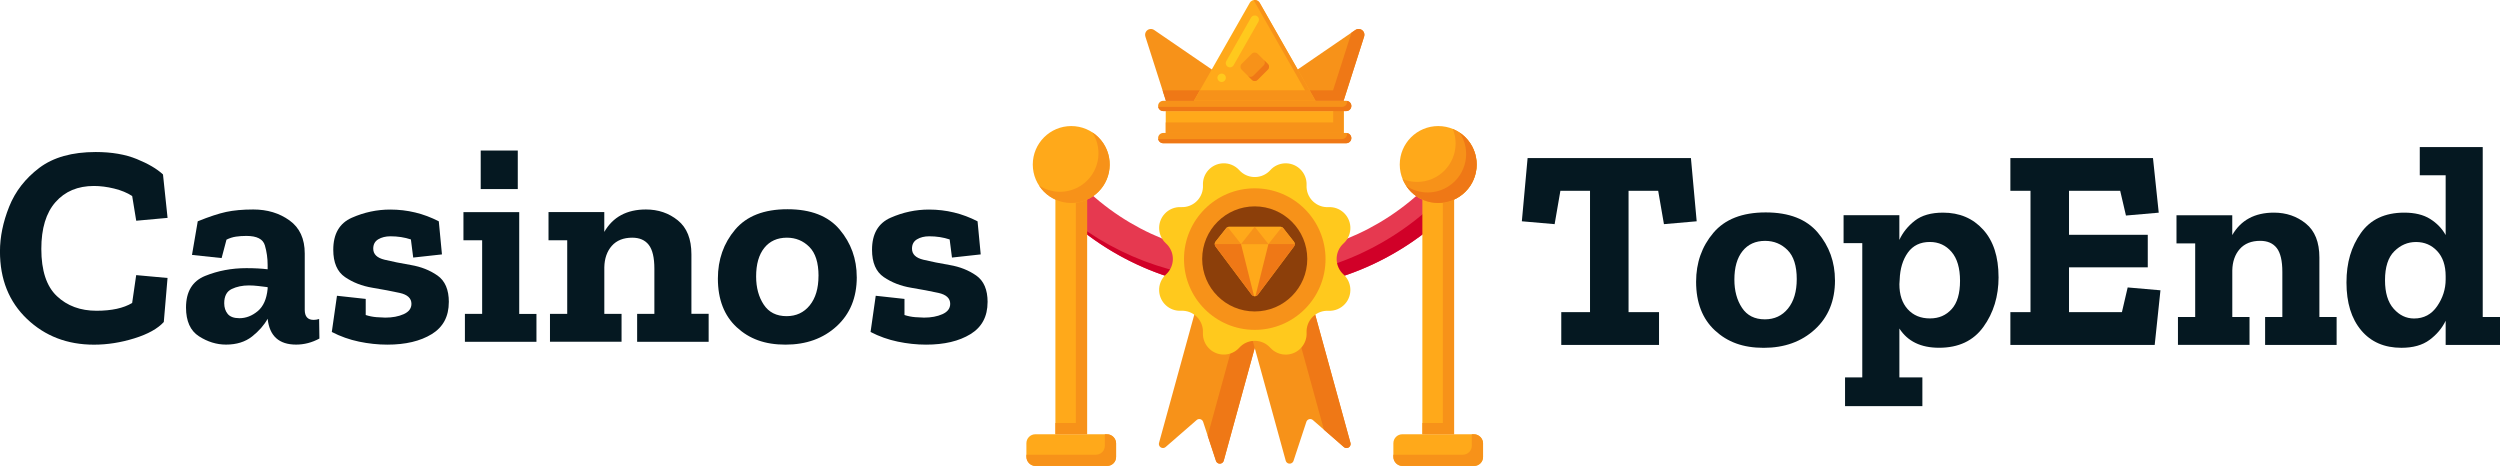
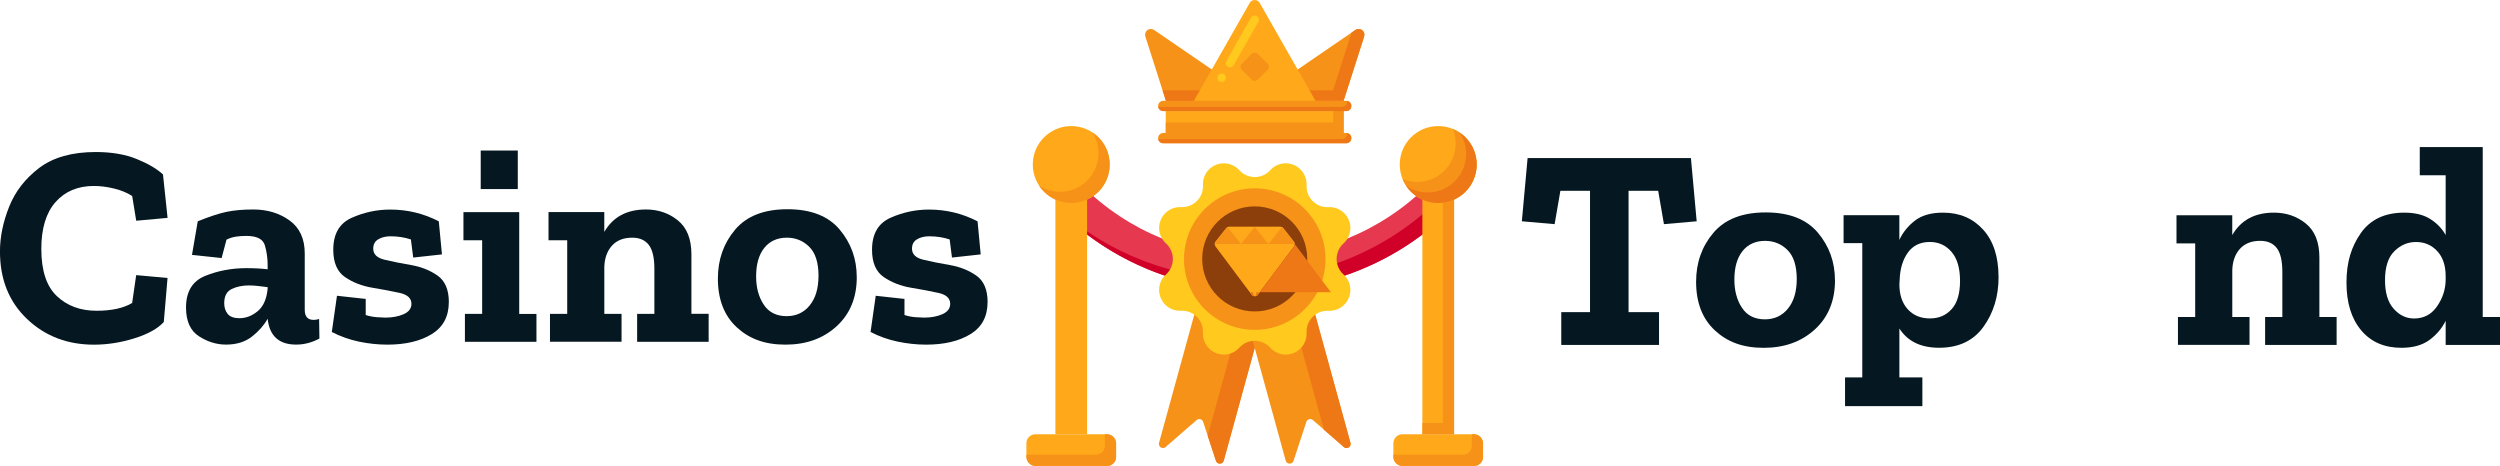
<svg xmlns="http://www.w3.org/2000/svg" id="Layer_2" data-name="Layer 2" viewBox="0 0 681.8 127.07">
  <defs>
    <style>
      .cls-1 {
        fill: #e63950;
      }

      .cls-1, .cls-2, .cls-3, .cls-4, .cls-5, .cls-6, .cls-7, .cls-8 {
        stroke-width: 0px;
      }

      .cls-2 {
        fill: #ffc91d;
      }

      .cls-3 {
        fill: #ffa91a;
      }

      .cls-4 {
        fill: #8c3f0a;
      }

      .cls-5 {
        fill: #d10028;
      }

      .cls-6 {
        fill: #f79219;
      }

      .cls-7 {
        fill: #ef7816;
      }

      .cls-8 {
        fill: #051821;
      }
    </style>
  </defs>
  <g id="Layer_4" data-name="Layer 4">
    <g>
      <g>
        <path class="cls-8" d="m462.73,60.35l-8.94.78-1.57-9.09h-8.08v33.09h8.31v8.94h-26.66v-8.94h7.84v-33.09h-8.08l-1.57,9.09-8.94-.78,1.57-17.25h44.54l1.57,17.25Z" />
        <path class="cls-8" d="m500.44,76.43c0,5.59-1.83,10.06-5.49,13.41-3.66,3.35-8.31,5.02-13.96,5.02s-9.87-1.58-13.29-4.74-5.14-7.59-5.14-13.29c0-5.18,1.57-9.62,4.71-13.33,3.14-3.71,7.89-5.57,14.27-5.57s11.12,1.84,14.23,5.53c3.11,3.69,4.66,8.01,4.66,12.98Zm-10.43-.31c0-3.61-.84-6.25-2.51-7.92-1.67-1.67-3.71-2.51-6.12-2.51-2.61,0-4.66.93-6.15,2.78-1.49,1.86-2.23,4.46-2.23,7.8,0,3.03.69,5.59,2.08,7.68,1.38,2.09,3.46,3.14,6.23,3.14,2.61,0,4.72-.98,6.31-2.94,1.59-1.96,2.39-4.64,2.39-8.04Z" />
        <path class="cls-8" d="m545.05,75.56c0,5.23-1.37,9.75-4.12,13.56-2.74,3.82-6.78,5.72-12.11,5.72-4.97,0-8.57-1.75-10.82-5.25v13.33h6.27v7.84h-21.09v-7.84h4.7v-36.62h-5.1v-7.61h15.21v6.74c.94-2.04,2.35-3.79,4.23-5.25,1.88-1.46,4.44-2.19,7.68-2.19,4.5,0,8.14,1.54,10.94,4.63,2.8,3.08,4.2,7.4,4.2,12.94Zm-10.51,1.02c0-3.45-.77-6.08-2.31-7.88-1.54-1.8-3.52-2.71-5.92-2.71-2.61,0-4.61.97-6,2.9-1.38,1.93-2.13,4.39-2.23,7.37l-.08,1.25c0,2.88.76,5.15,2.27,6.82,1.52,1.67,3.53,2.51,6.04,2.51s4.38-.84,5.92-2.51c1.54-1.67,2.31-4.26,2.31-7.76Z" />
-         <path class="cls-8" d="m587.63,94.07h-39.36v-8.94h5.49v-33.09h-5.49v-8.94h38.89l1.57,14.9-8.94.78-1.57-6.74h-13.96v12h21.48v8.86h-21.48v12.23h14.43l1.57-6.74,8.94.78-1.57,14.9Z" />
        <path class="cls-8" d="m637.26,94.07h-19.52v-7.61h4.7v-12.31c0-3.03-.51-5.2-1.53-6.51-1.02-1.31-2.52-1.96-4.51-1.96-2.4,0-4.26.75-5.57,2.23-1.31,1.49-1.99,3.44-2.04,5.84v12.7h4.7v7.61h-19.52v-7.61h4.7v-20.07h-5.1v-7.68h15.21v5.41c2.35-4.08,6.14-6.12,11.37-6.12,3.34,0,6.25.99,8.7,2.98,2.46,1.99,3.69,5.07,3.69,9.25v16.23h4.7v7.61Z" />
        <path class="cls-8" d="m681.8,94.07h-14.82v-6.59c-.99,2.04-2.46,3.78-4.39,5.21-1.93,1.44-4.5,2.16-7.68,2.16-4.65,0-8.31-1.59-10.98-4.78-2.67-3.19-4-7.53-4-13.02s1.31-9.77,3.92-13.49c2.61-3.71,6.56-5.57,11.84-5.57,2.87,0,5.23.57,7.06,1.72,1.83,1.15,3.24,2.61,4.23,4.39v-16.31h-7.06v-7.68h17.17v46.34h4.71v7.61Zm-14.82-17.88v-.86c0-2.93-.77-5.21-2.31-6.86-1.54-1.65-3.46-2.47-5.76-2.47s-4.22.84-5.92,2.51c-1.7,1.67-2.55,4.31-2.55,7.92,0,3.4.78,5.99,2.35,7.76,1.57,1.78,3.42,2.67,5.57,2.67,2.67,0,4.77-1.12,6.31-3.37,1.54-2.25,2.31-4.68,2.31-7.29Z" />
      </g>
      <g>
        <path class="cls-8" d="m44.69,87.8c-1.67,1.83-4.35,3.32-8.04,4.47-3.69,1.15-7.36,1.73-11.02,1.73-7.27,0-13.36-2.34-18.27-7.02-4.91-4.68-7.37-10.81-7.37-18.39,0-3.97.84-8.05,2.51-12.23,1.67-4.18,4.42-7.71,8.23-10.59,3.82-2.87,8.94-4.31,15.37-4.31,4.34,0,8.08.64,11.21,1.92,3.14,1.28,5.51,2.68,7.14,4.2l1.25,11.84-8.55.78-1.1-6.74c-1.36-.89-3.01-1.57-4.94-2.04-1.93-.47-3.76-.7-5.49-.7-4.39,0-7.88,1.46-10.47,4.39-2.59,2.93-3.88,7.19-3.88,12.78,0,5.91,1.41,10.19,4.23,12.86,2.82,2.67,6.43,4,10.82,4,4.13,0,7.37-.71,9.72-2.12l1.1-7.6,8.55.78-1.02,12Z" />
        <path class="cls-8" d="m53.94,60.35c3.08-1.25,5.66-2.1,7.72-2.55,2.06-.44,4.53-.67,7.41-.67,3.82,0,7.11.99,9.88,2.98,2.77,1.99,4.16,4.99,4.16,9.02v15.37c0,1.83.81,2.74,2.43,2.74.47,0,.97-.08,1.49-.24l.08,5.33c-2.04,1.1-4.16,1.65-6.35,1.65-4.65,0-7.24-2.33-7.76-6.98v-.08c-.99,1.78-2.42,3.4-4.27,4.86-1.86,1.46-4.22,2.2-7.1,2.2-2.56,0-5.02-.76-7.37-2.27s-3.53-4.13-3.53-7.84c0-4.34,1.74-7.21,5.21-8.62,3.48-1.41,7.23-2.12,11.25-2.12,2.25,0,4.18.11,5.8.31v-1.18c0-1.83-.25-3.61-.75-5.33-.5-1.73-2.18-2.59-5.06-2.59-1.05,0-2,.07-2.86.2-.86.13-1.71.4-2.55.82l-1.33,5.02-8.08-.86,1.57-9.17Zm19.05,18.43v-.47c-.84-.1-1.69-.21-2.55-.31-.86-.1-1.71-.16-2.55-.16-1.78,0-3.35.33-4.7.98-1.36.65-2.04,1.95-2.04,3.88,0,1.15.31,2.12.94,2.9.63.78,1.7,1.18,3.21,1.18,1.78,0,3.44-.64,4.98-1.92,1.54-1.28,2.44-3.31,2.71-6.08Z" />
        <path class="cls-8" d="m122.4,82.39c0,3.92-1.56,6.84-4.67,8.74-3.11,1.91-7.15,2.86-12.11,2.86-2.56,0-5.14-.28-7.72-.82s-5.06-1.42-7.41-2.63l1.41-9.88,7.84.86v4.39c.94.31,1.93.51,2.98.59,1.05.08,1.83.12,2.35.12,1.93,0,3.61-.31,5.02-.94s2.12-1.57,2.12-2.82c0-1.51-1.07-2.51-3.21-2.98-2.14-.47-4.63-.94-7.45-1.41s-5.31-1.44-7.45-2.9c-2.14-1.46-3.21-3.95-3.21-7.45,0-4.34,1.69-7.25,5.06-8.74,3.37-1.49,6.86-2.23,10.47-2.23,4.7,0,9.12,1.07,13.25,3.21l.86,9.02-7.84.86-.63-4.94c-1.72-.57-3.58-.86-5.57-.86-1.31,0-2.42.28-3.33.82-.92.55-1.37,1.4-1.37,2.55,0,1.52,1.03,2.52,3.1,3.02,2.06.5,4.47.98,7.21,1.45s5.15,1.42,7.21,2.86c2.06,1.44,3.1,3.86,3.1,7.25Z" />
        <path class="cls-8" d="m146.31,93.21h-19.52v-7.61h4.7v-20.07h-5.1v-7.68h15.21v27.76h4.7v7.61Zm-15.21-41.64v-10.51h10.11v10.51h-10.11Z" />
        <path class="cls-8" d="m193.28,93.21h-19.52v-7.61h4.7v-12.31c0-3.03-.51-5.2-1.53-6.51-1.02-1.31-2.52-1.96-4.51-1.96-2.4,0-4.26.75-5.57,2.23-1.31,1.49-1.99,3.44-2.04,5.84v12.7h4.7v7.61h-19.52v-7.61h4.7v-20.07h-5.1v-7.68h15.21v5.41c2.35-4.08,6.14-6.12,11.37-6.12,3.34,0,6.25.99,8.7,2.98,2.46,1.99,3.69,5.07,3.69,9.25v16.23h4.7v7.61Z" />
        <path class="cls-8" d="m233.66,75.56c0,5.59-1.83,10.06-5.49,13.41-3.66,3.35-8.31,5.02-13.96,5.02s-9.87-1.58-13.29-4.74c-3.42-3.16-5.14-7.59-5.14-13.29,0-5.18,1.57-9.62,4.7-13.33s7.89-5.57,14.27-5.57,11.12,1.84,14.23,5.53c3.11,3.69,4.67,8.01,4.67,12.98Zm-10.43-.31c0-3.61-.84-6.25-2.51-7.92-1.67-1.67-3.71-2.51-6.12-2.51-2.61,0-4.67.93-6.16,2.78-1.49,1.86-2.23,4.46-2.23,7.8,0,3.03.69,5.59,2.08,7.68,1.38,2.09,3.46,3.14,6.23,3.14,2.61,0,4.72-.98,6.31-2.94,1.59-1.96,2.39-4.64,2.39-8.04Z" />
        <path class="cls-8" d="m269.33,82.39c0,3.92-1.56,6.84-4.67,8.74-3.11,1.91-7.15,2.86-12.11,2.86-2.56,0-5.14-.28-7.72-.82s-5.06-1.42-7.41-2.63l1.41-9.88,7.84.86v4.39c.94.31,1.93.51,2.98.59,1.05.08,1.83.12,2.35.12,1.93,0,3.61-.31,5.02-.94s2.12-1.57,2.12-2.82c0-1.51-1.07-2.51-3.21-2.98-2.14-.47-4.63-.94-7.45-1.41s-5.31-1.44-7.45-2.9c-2.14-1.46-3.21-3.95-3.21-7.45,0-4.34,1.69-7.25,5.06-8.74,3.37-1.49,6.86-2.23,10.47-2.23,4.7,0,9.12,1.07,13.25,3.21l.86,9.02-7.84.86-.63-4.94c-1.72-.57-3.58-.86-5.57-.86-1.31,0-2.42.28-3.33.82-.92.55-1.37,1.4-1.37,2.55,0,1.52,1.03,2.52,3.1,3.02,2.06.5,4.47.98,7.21,1.45s5.15,1.42,7.21,2.86c2.06,1.44,3.1,3.86,3.1,7.25Z" />
      </g>
      <g>
        <path class="cls-1" d="m342.19,79.19c-20.21.06-39.6-7.98-53.85-22.31l6.51-6.51c26.15,26.15,68.54,26.15,94.68,0,0,0,0,0,0,0l6.51,6.51c-14.25,14.33-33.64,22.36-53.85,22.31Z" />
        <path class="cls-5" d="m392.98,53.82c-14.25,14.33-33.64,22.36-53.85,22.31-18.71.05-36.77-6.83-50.7-19.32l-.09.09c29.74,29.74,77.96,29.74,107.7,0l-3.07-3.07Z" />
        <rect class="cls-3" x="279.92" y="118.43" width="24.46" height="8.64" rx="2.45" ry="2.45" />
        <path class="cls-6" d="m301.93,118.44h-.61v3.12c0,1.36-1.1,2.45-2.45,2.45h-18.94v.61c0,1.36,1.1,2.45,2.45,2.45h19.55c1.36,0,2.45-1.1,2.45-2.45h0v-3.73c0-1.36-1.1-2.45-2.45-2.45h0Z" />
        <path class="cls-3" d="m296.47,51.75v66.68h-8.64V51.75h8.64Z" />
-         <path class="cls-6" d="m293.4,51.75v63.61h-5.57v3.07h8.64V51.75h-3.07Z" />
        <circle class="cls-3" cx="292.15" cy="44.87" r="10.49" />
        <path class="cls-6" d="m297.88,36.08c3.16,4.85,1.79,11.35-3.07,14.52-3.48,2.27-7.97,2.27-11.45,0,3.16,4.85,9.66,6.22,14.52,3.06,4.85-3.16,6.22-9.66,3.06-14.52-.8-1.22-1.84-2.26-3.06-3.06Z" />
        <rect class="cls-3" x="380" y="118.43" width="24.46" height="8.64" rx="2.45" ry="2.45" />
        <path class="cls-6" d="m402.01,118.44h-.62v3.12c0,1.36-1.1,2.45-2.45,2.45h-18.94v.61c0,1.36,1.1,2.45,2.45,2.45h19.55c1.36,0,2.45-1.1,2.45-2.45h0v-3.73c0-1.36-1.1-2.45-2.45-2.45h0Z" />
        <path class="cls-3" d="m396.55,51.75v66.68h-8.64V51.75h8.64Z" />
        <path class="cls-6" d="m393.49,51.75v63.61h-5.57v3.07h8.64V51.75h-3.07Z" />
        <circle class="cls-3" cx="392.23" cy="44.87" r="10.49" />
        <path class="cls-6" d="m396.2,35.16c2.19,5.37-.39,11.49-5.76,13.68-2.54,1.03-5.38,1.03-7.92,0,2.19,5.36,8.32,7.93,13.68,5.74,5.36-2.19,7.93-8.32,5.74-13.68-1.07-2.61-3.14-4.68-5.74-5.74h0Z" />
        <path class="cls-7" d="m398.07,36.16c3.22,4.81,1.94,11.33-2.88,14.55-3.53,2.37-8.14,2.37-11.68,0,3.23,4.81,9.74,6.1,14.55,2.87,4.81-3.23,6.1-9.74,2.87-14.55-.76-1.14-1.74-2.11-2.87-2.87h0Z" />
        <path class="cls-3" d="m317.92,30.29h48.54v5.98h-48.54v-5.98Z" />
        <path class="cls-6" d="m363.59,30.29v3.1h-45.67v2.87h48.54v-5.98h-2.87Z" />
        <path class="cls-6" d="m367.14,30.29h-49.9c-.77,0-1.4-.63-1.4-1.4h0c0-.77.63-1.4,1.4-1.4h49.9c.77,0,1.4.63,1.4,1.4h0c0,.77-.62,1.4-1.39,1.4h0Z" />
        <path class="cls-7" d="m367.37,27.52c.01.08.02.15.02.23,0,.77-.62,1.4-1.39,1.4h-49.9c-.08,0-.15,0-.23-.02.11.67.7,1.17,1.38,1.17h49.9c.77,0,1.4-.62,1.4-1.4,0-.68-.49-1.27-1.17-1.38h0Z" />
        <path class="cls-6" d="m367.14,39.06h-49.9c-.77,0-1.4-.63-1.4-1.4,0-.77.63-1.4,1.4-1.4h49.9c.77,0,1.4.62,1.4,1.39h0c0,.77-.63,1.4-1.4,1.4h0Z" />
        <path class="cls-7" d="m367.37,36.29c.01.08.02.15.02.23,0,.77-.63,1.4-1.4,1.4h-49.9c-.08,0-.15,0-.23-.02.11.67.7,1.17,1.38,1.17h49.9c.77,0,1.4-.62,1.4-1.39,0-.69-.49-1.27-1.17-1.38h0Z" />
        <path class="cls-6" d="m312.36,9.96l5.61,17.54h24.99l-28.2-19.32c-.72-.49-1.7-.31-2.19.41-.28.4-.35.91-.2,1.37h0Z" />
        <path class="cls-7" d="m338.76,24.63h-21.71l.92,2.87h24.99l-4.19-2.87Z" />
        <path class="cls-6" d="m372.03,9.96l-5.61,17.54h-24.99l28.2-19.32c.72-.49,1.7-.31,2.19.41.28.4.35.91.2,1.37Z" />
        <path class="cls-7" d="m369.64,8.18l-1.06.73-5.03,15.72h-17.92l-4.2,2.87h24.99l5.61-17.54c.26-.83-.19-1.72-1.02-1.98-.46-.15-.97-.07-1.37.2Z" />
        <path class="cls-3" d="m340.82.8l-15.22,26.7h33.17l-15.22-26.7c-.43-.76-1.39-1.02-2.15-.59-.25.14-.45.34-.59.59Z" />
-         <path class="cls-6" d="m343.56.8c-.33-.59-1.01-.9-1.67-.77l14.02,24.59h-28.66l-1.64,2.87h33.17l-15.22-26.7Z" />
        <rect class="cls-6" x="339.11" y="15.13" width="6.15" height="6.15" rx="1.1" ry="1.1" transform="translate(87.35 247.29) rotate(-45)" />
-         <path class="cls-7" d="m345.77,17.43l-1.15-1.15c.43.43.43,1.12,0,1.55,0,0,0,0,0,0l-2.8,2.8c-.43.43-1.12.43-1.55,0,0,0,0,0,0,0l1.15,1.15c.43.43,1.12.43,1.55,0,0,0,0,0,0,0l2.8-2.8c.43-.43.43-1.12,0-1.55,0,0,0,0,0,0Z" />
        <path class="cls-2" d="m333.16,22.36c-.52,0-.97-.34-1.1-.84-.09-.29-.05-.61.11-.87.32-.54,1.01-.73,1.56-.43.55.31.75,1.01.43,1.57-.2.36-.59.58-1,.58h0Zm2.28-3.99c-.2,0-.39-.05-.57-.15-.55-.32-.74-1.02-.43-1.57l6.75-11.86c.33-.54,1.01-.72,1.57-.43.55.32.74,1.02.43,1.57l-6.76,11.86c-.2.36-.59.58-1,.58h0Z" />
        <path class="cls-6" d="m331.62,125.68l-3.5-10.63c-.19-.58-.82-.9-1.4-.71-.14.05-.27.12-.38.22l-8.45,7.35c-.46.4-1.16.35-1.57-.11-.24-.28-.33-.66-.23-1.02l11.5-41.82,17.65,4.85-11.5,41.82c-.17.59-.78.93-1.37.77-.35-.1-.63-.37-.75-.71h0Z" />
        <path class="cls-7" d="m327.59,78.95l-.44,1.6,11.84,3.25-9.63,35.03,2.26,6.85c.19.58.82.9,1.4.71.35-.12.62-.4.72-.76l11.5-41.82-17.65-4.85Z" />
        <path class="cls-6" d="m352.77,125.68l3.5-10.63c.19-.58.82-.9,1.4-.71.14.05.27.12.38.22l8.44,7.35c.46.4,1.16.35,1.57-.11.24-.28.33-.66.23-1.02l-11.5-41.82-17.65,4.85,11.5,41.82c.16.59.78.94,1.37.77.36-.1.64-.37.76-.72h0Z" />
        <path class="cls-7" d="m368.3,120.78l-11.5-41.82-5.81,1.6,10.07,36.62,5.44,4.74c.46.4,1.16.36,1.57-.11.25-.28.33-.67.23-1.03h0Z" />
        <path class="cls-2" d="m346.42,46.41c2.11-2.33,5.71-2.51,8.04-.4,1.27,1.15,1.95,2.8,1.87,4.51-.16,3.14,2.26,5.81,5.39,5.97.19,0,.39,0,.58,0,3.14-.16,5.81,2.26,5.97,5.4.09,1.71-.6,3.36-1.87,4.51-2.33,2.11-2.51,5.7-.41,8.04.13.14.27.28.41.41,2.33,2.11,2.51,5.71.41,8.04-1.15,1.27-2.8,1.95-4.51,1.87-3.14-.16-5.81,2.26-5.97,5.39,0,.19,0,.38,0,.58.16,3.14-2.26,5.81-5.4,5.97-1.71.09-3.36-.6-4.51-1.87-2.11-2.33-5.7-2.52-8.04-.41-.14.13-.28.27-.41.41-2.11,2.33-5.71,2.51-8.04.4-1.27-1.15-1.95-2.8-1.87-4.51.16-3.14-2.26-5.81-5.39-5.97-.19,0-.38,0-.58,0-3.14.16-5.81-2.26-5.97-5.4-.09-1.71.6-3.36,1.87-4.51,2.33-2.11,2.51-5.7.41-8.04-.13-.14-.27-.28-.41-.41-2.33-2.11-2.51-5.71-.4-8.04,1.15-1.27,2.8-1.95,4.51-1.87,3.14.16,5.81-2.26,5.97-5.39,0-.19,0-.39,0-.58-.16-3.14,2.26-5.81,5.4-5.97,1.71-.09,3.36.6,4.51,1.87,2.11,2.33,5.71,2.51,8.04.41.14-.13.28-.26.41-.41h0Z" />
        <circle class="cls-6" cx="342.2" cy="70.66" r="19.3" />
        <circle class="cls-4" cx="342.19" cy="70.61" r="14.33" />
        <path class="cls-3" d="m353.11,66.56c0,.23-.07.46-.21.65l-4.25,5.68-2.75,3.67-2.84,3.79c-.16.22-.41.37-.68.41-.12.02-.24.02-.37,0-.27-.04-.51-.19-.68-.41l-2.32-3.1-3.27-4.37-4.25-5.67c-.29-.39-.29-.92,0-1.3l2.93-3.7c.1-.12.23-.22.38-.29.14-.06.29-.1.44-.1h13.89c.15,0,.3.03.44.1.16.07.3.18.4.31l2.89,3.67c.15.19.23.41.23.65Z" />
-         <path class="cls-7" d="m353.11,66.56c0,.23-.07.46-.21.65l-4.25,5.68-2.75,3.67-2.84,3.79c-.16.22-.41.37-.68.41-.12.02-.24.02-.37,0-.27-.04-.51-.19-.68-.41l-2.32-3.1-3.27-4.37-4.25-5.67c-.14-.19-.22-.42-.21-.66h21.83Z" />
+         <path class="cls-7" d="m353.11,66.56c0,.23-.07.46-.21.65l-4.25,5.68-2.75,3.67-2.84,3.79c-.16.22-.41.37-.68.41-.12.02-.24.02-.37,0-.27-.04-.51-.19-.68-.41c-.14-.19-.22-.42-.21-.66h21.83Z" />
        <path class="cls-3" d="m345.93,66.56l-3.55,14.21c-.12.02-.24.02-.37,0l-3.56-14.21h7.47Z" />
        <g>
          <path class="cls-6" d="m345.93,66.56h-7.47l3.73-4.72,3.73,4.72Z" />
          <path class="cls-6" d="m353.11,66.56h-7.18l3.66-4.63c.16.07.3.18.4.31l2.89,3.67c.15.19.23.41.23.65h0Z" />
          <path class="cls-6" d="m338.46,66.56h-7.18c0-.23.08-.46.22-.64l2.93-3.7c.1-.12.23-.22.38-.29l3.66,4.63Z" />
        </g>
      </g>
    </g>
  </g>
</svg>